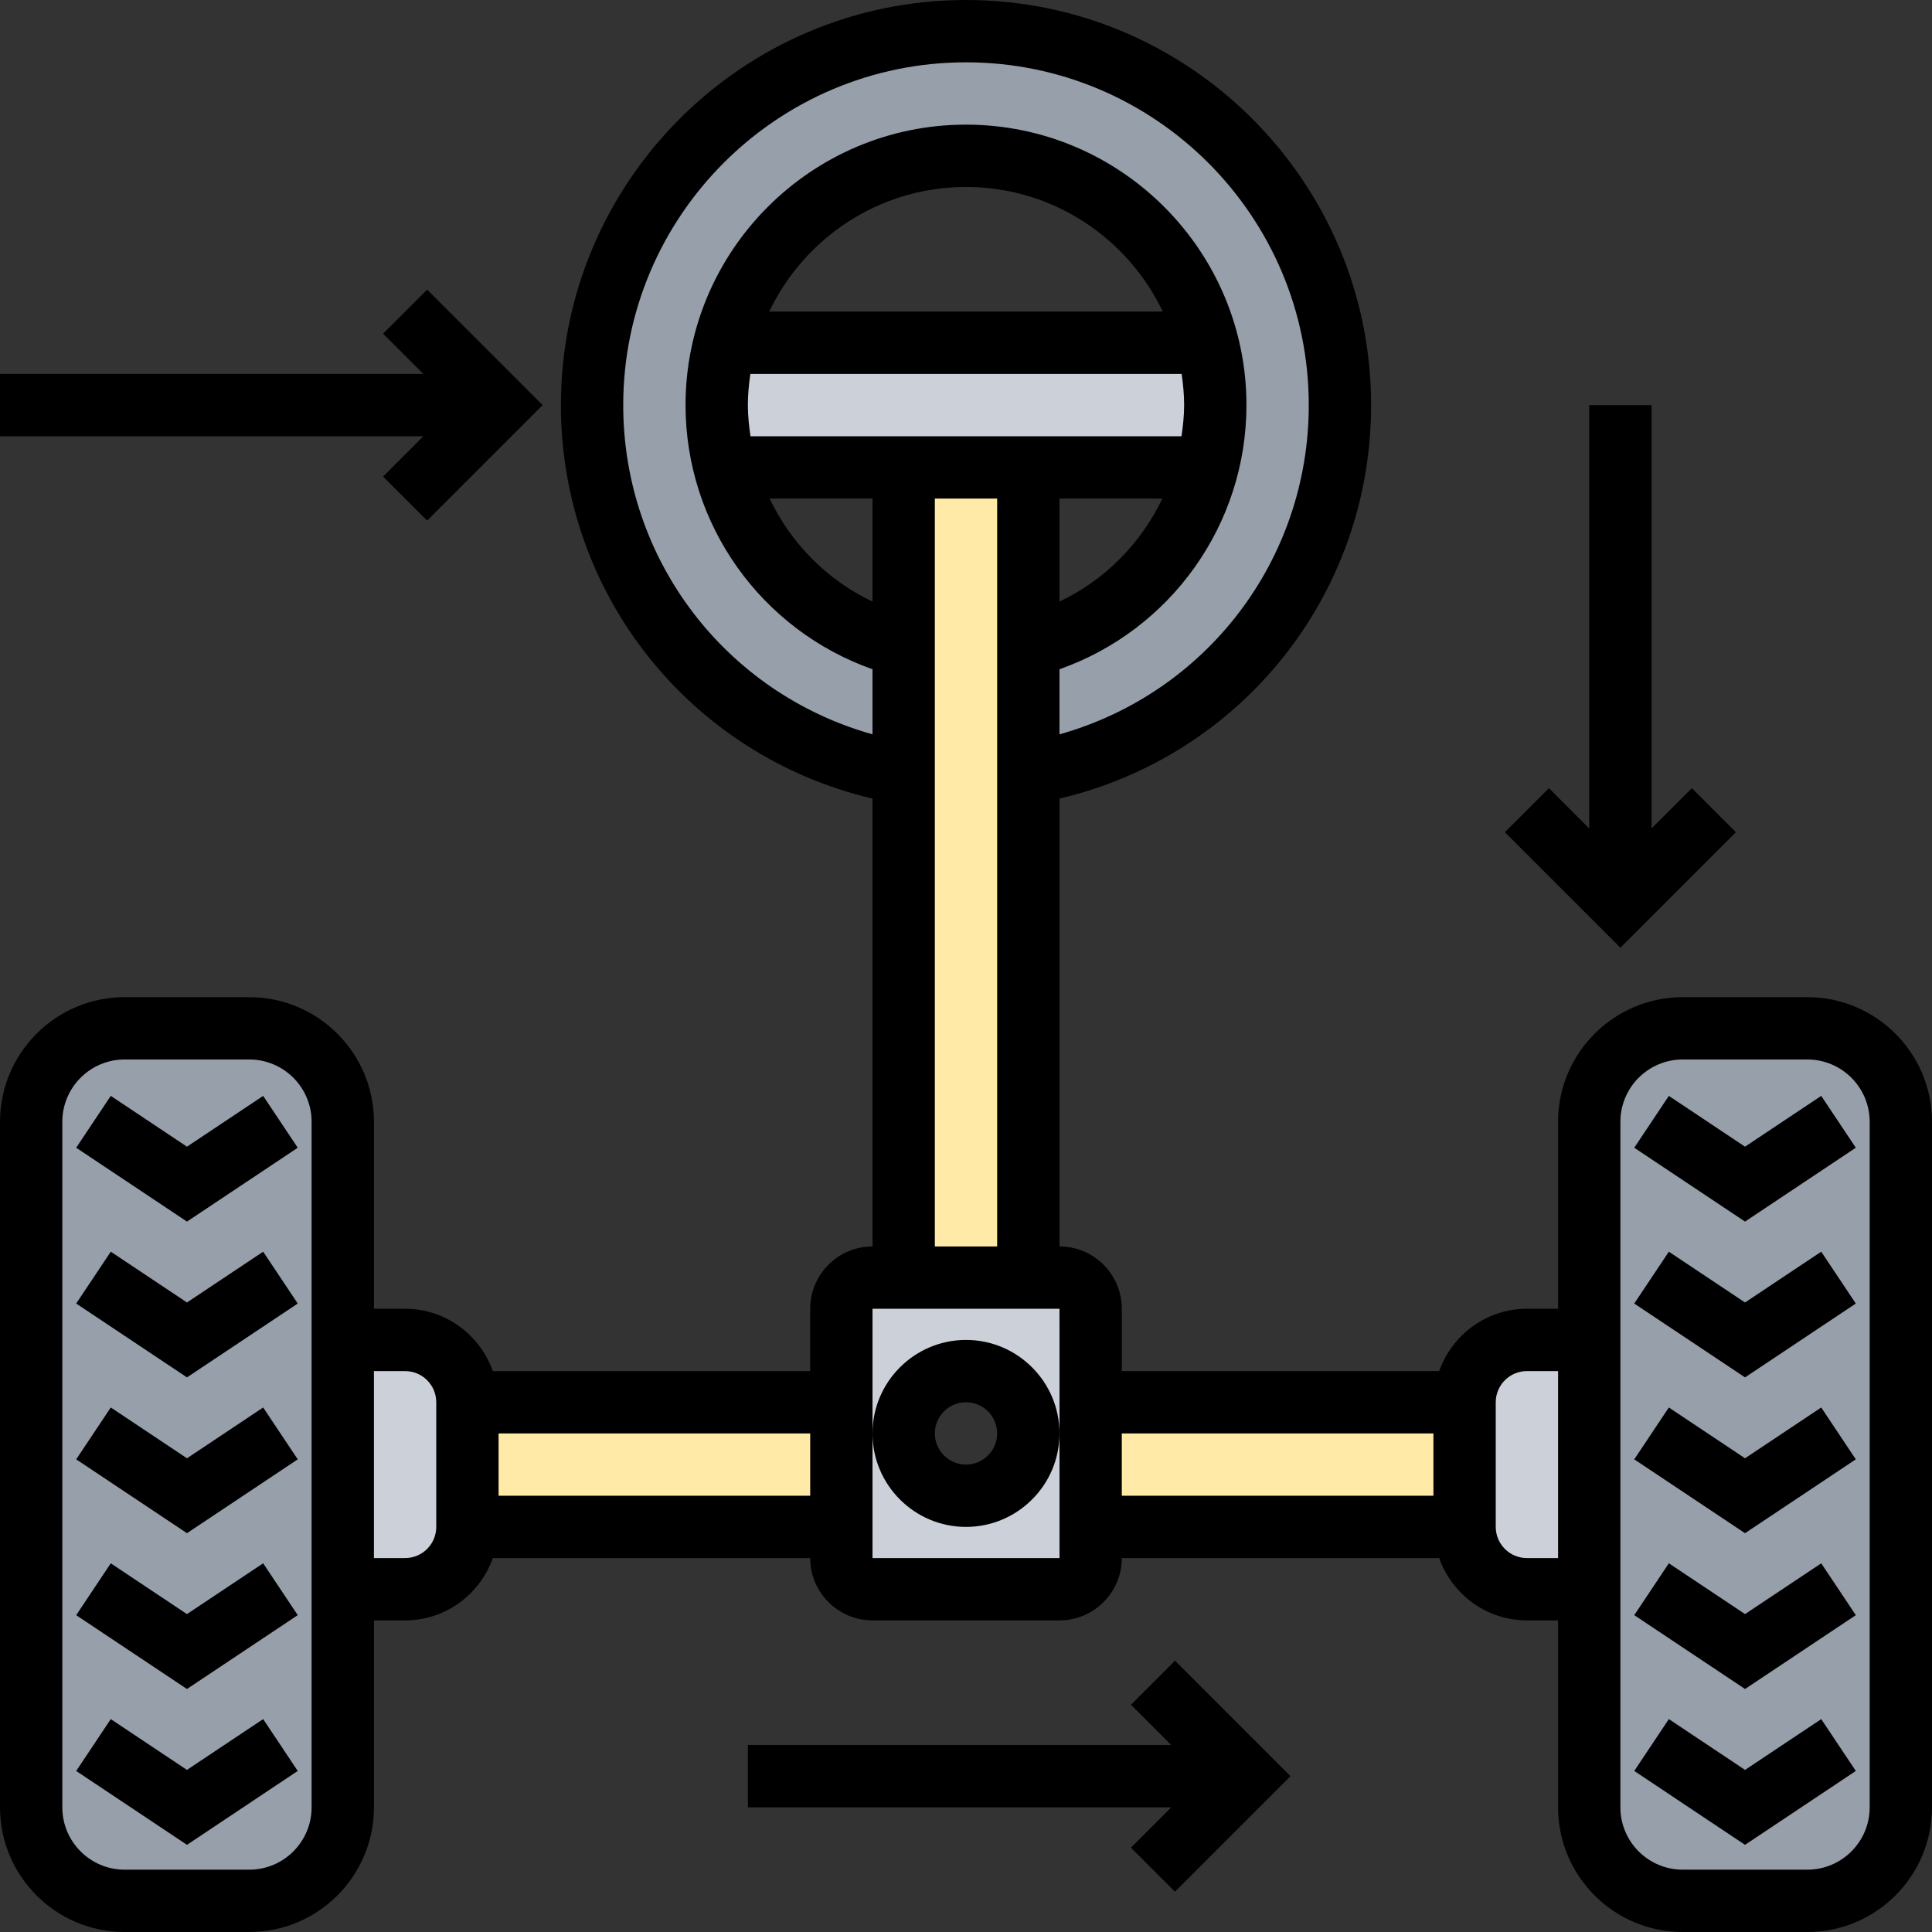
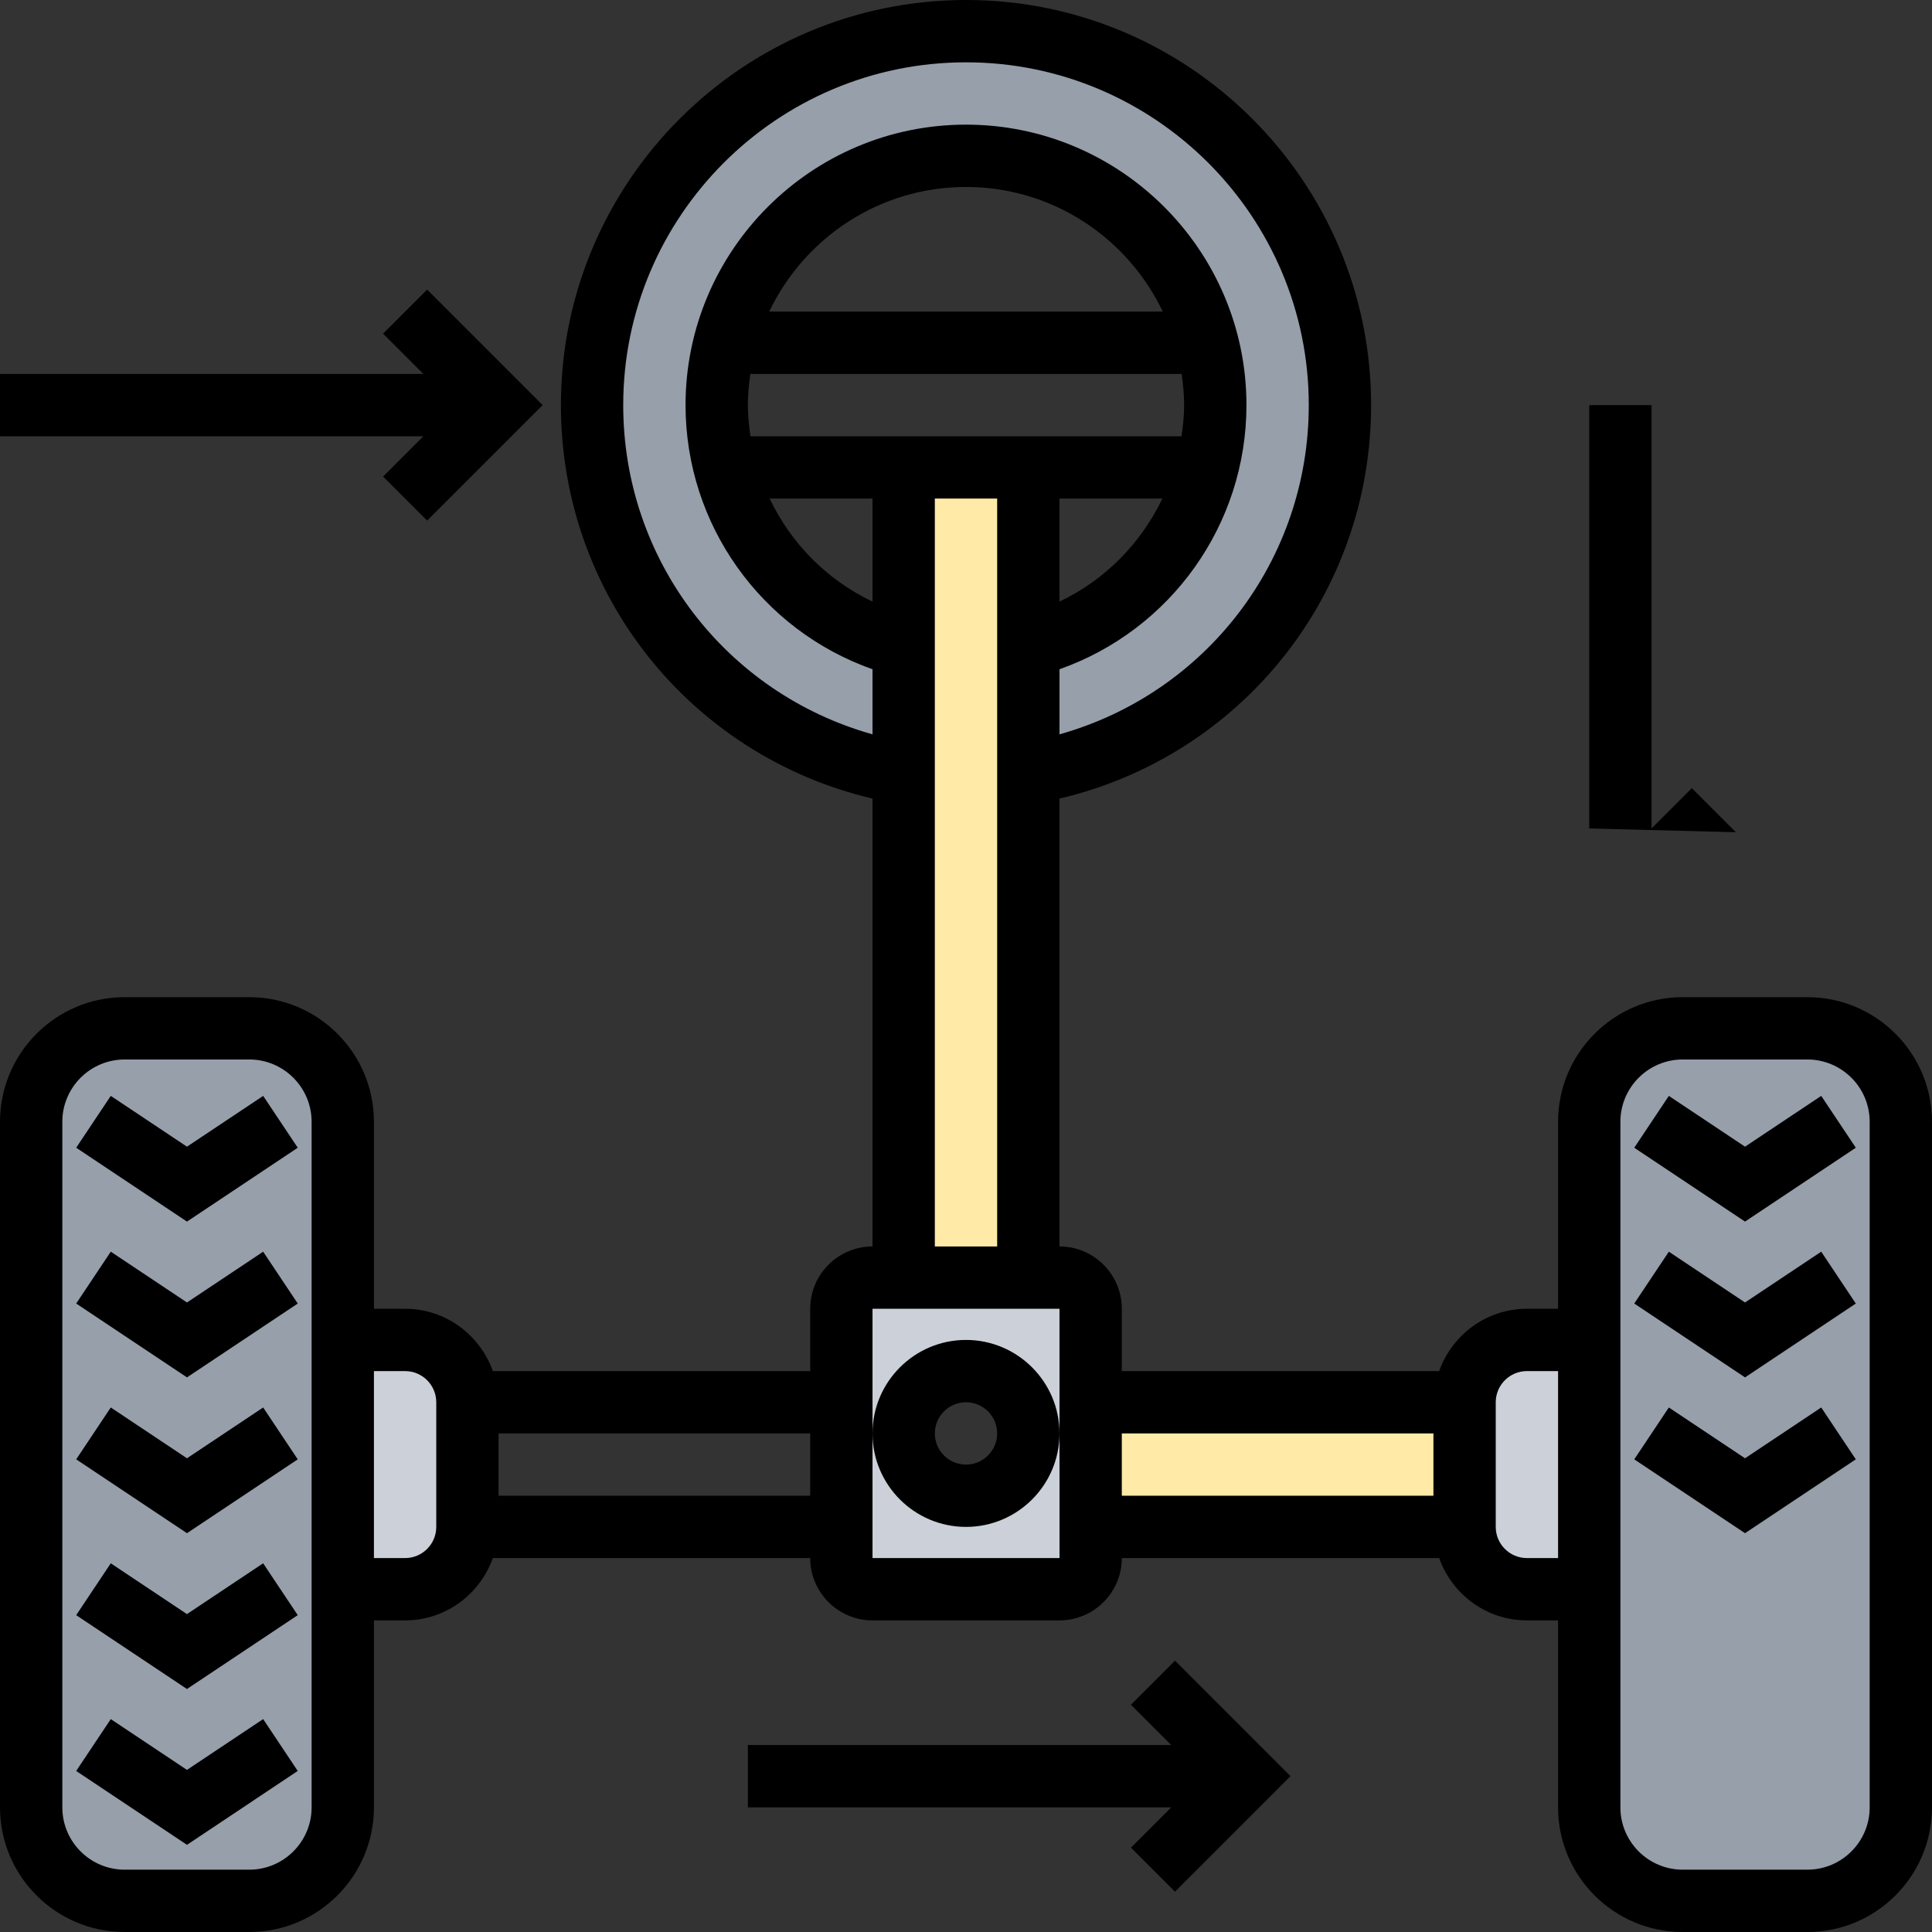
<svg xmlns="http://www.w3.org/2000/svg" id="Layer_5" enable-background="new 0 0 62 62" height="512" viewBox="0 0 62 62" width="512">
  <rect x="0" y="0" width="62" height="62" fill="#333333" stroke="none" />
  <g>
    <g>
      <g>
        <path d="m43 13c0 5.94-4.33 10.87-10 11.82v-4.08c2.81-.72 5.02-2.93 5.74-5.74.17-.64.26-1.31.26-2s-.09-1.36-.25-2c-.89-3.45-4.02-6-7.75-6s-6.86 2.55-7.75 6c-.16.64-.25 1.31-.25 2s.09 1.36.26 2c.72 2.81 2.93 5.02 5.74 5.74v4.08c-5.67-.95-10-5.88-10-11.82 0-6.63 5.37-12 12-12s12 5.37 12 12z" fill="#969faa" />
      </g>
      <g>
-         <path d="m39 13c0 .69-.09 1.36-.26 2h-5.74-4-5.74c-.17-.64-.26-1.31-.26-2s.09-1.36.25-2h.01 15.48.01c.16.64.25 1.31.25 2z" fill="#ccd1d9" />
-       </g>
+         </g>
      <g>
        <path d="m33 24.82v16.18h-4v-16.18-4.08-5.74h4v5.74z" fill="#ffeaa7" />
      </g>
      <g>
        <path d="m35 45h12v4h-12z" fill="#ffeaa7" />
      </g>
      <g>
-         <path d="m15 45h12v4h-12z" fill="#ffeaa7" />
-       </g>
+         </g>
      <g>
        <path d="m35 45v4 1c0 .55-.45 1-1 1h-6c-.55 0-1-.45-1-1v-1-4-3c0-.55.45-1 1-1h1 4 1c.55 0 1 .45 1 1zm-2 1c0-1.1-.9-2-2-2s-2 .9-2 2 .9 2 2 2 2-.9 2-2z" fill="#ccd1d9" />
      </g>
      <g>
        <path d="m51 43v8h-2c-1.1 0-2-.9-2-2v-4c0-1.1.9-2 2-2z" fill="#ccd1d9" />
      </g>
      <g>
        <path d="m15 45v4c0 1.1-.9 2-2 2h-2v-8h2c1.1 0 2 .9 2 2z" fill="#ccd1d9" />
      </g>
      <g>
        <path d="m61 36v22c0 1.66-1.34 3-3 3h-4c-1.66 0-3-1.34-3-3v-7-8-7c0-1.66 1.34-3 3-3h4c1.66 0 3 1.34 3 3z" fill="#969faa" />
      </g>
      <g>
        <path d="m8 61h-4c-1.66 0-3-1.34-3-3v-22c0-1.66 1.34-3 3-3h4c1.66 0 3 1.34 3 3v7 8 7c0 1.66-1.34 3-3 3z" fill="#969faa" />
      </g>
    </g>
    <g>
      <path d="m58 32h-4c-2.206 0-4 1.794-4 4v6h-1c-1.302 0-2.402.839-2.816 2h-10.184v-2c0-1.103-.897-2-2-2v-14.372c5.841-1.375 10-6.55 10-12.628 0-7.168-5.832-13-13-13s-13 5.832-13 13c0 6.078 4.159 11.253 10 12.628v14.372c-1.103 0-2 .897-2 2v2h-10.184c-.414-1.161-1.514-2-2.816-2h-1v-6c0-2.206-1.794-4-4-4h-4c-2.206 0-4 1.794-4 4v22c0 2.206 1.794 4 4 4h4c2.206 0 4-1.794 4-4v-6h1c1.302 0 2.402-.839 2.816-2h10.184c0 1.103.897 2 2 2h6c1.103 0 2-.897 2-2h10.184c.414 1.161 1.514 2 2.816 2h1v6c0 2.206 1.794 4 4 4h4c2.206 0 4-1.794 4-4v-22c0-2.206-1.794-4-4-4zm-48 26c0 1.103-.897 2-2 2h-4c-1.103 0-2-.897-2-2v-22c0-1.103.897-2 2-2h4c1.103 0 2 .897 2 2zm4-9c0 .552-.449 1-1 1h-1v-6h1c.551 0 1 .448 1 1zm2-1v-2h10v2zm12-28.694c-1.465-.695-2.617-1.872-3.301-3.306h3.301zm-3.916-5.306c-.047-.328-.084-.66-.084-1s.033-.672.08-1h13.84c.047.328.08.66.08 1s-.037.672-.084 1zm.601-4c1.126-2.361 3.53-4 6.315-4s5.189 1.639 6.315 4zm12.616 6c-.685 1.433-1.836 2.61-3.301 3.306v-3.306zm-17.301-3c0-6.065 4.935-11 11-11s11 4.935 11 11c0 4.981-3.302 9.247-8 10.566v-2.089c3.569-1.258 6-4.639 6-8.477 0-4.962-4.038-9-9-9s-9 4.038-9 9c0 3.838 2.431 7.219 6 8.477v2.089c-4.698-1.319-8-5.585-8-10.566zm10 3h2v24h-2zm-2 34v-4-4h6l.001 8zm8-4h10v2h-10zm13 4c-.551 0-1-.448-1-1v-4c0-.552.449-1 1-1h1v6zm11 8c0 1.103-.897 2-2 2h-4c-1.103 0-2-.897-2-2v-22c0-1.103.897-2 2-2h4c1.103 0 2 .897 2 2z" />
      <path d="m56 46.798-2.445-1.63-1.11 1.664 3.555 2.37 3.555-2.37-1.11-1.664z" />
-       <path d="m56 51.798-2.445-1.63-1.11 1.664 3.555 2.37 3.555-2.37-1.11-1.664z" />
      <path d="m56 36.798-2.445-1.63-1.11 1.664 3.555 2.37 3.555-2.37-1.11-1.664z" />
      <path d="m56 41.798-2.445-1.63-1.11 1.664 3.555 2.37 3.555-2.37-1.11-1.664z" />
-       <path d="m56 56.798-2.445-1.63-1.11 1.664 3.555 2.37 3.555-2.37-1.11-1.664z" />
      <path d="m6 46.798-2.445-1.63-1.11 1.664 3.555 2.37 3.555-2.37-1.11-1.664z" />
      <path d="m6 51.798-2.445-1.63-1.11 1.664 3.555 2.37 3.555-2.37-1.11-1.664z" />
      <path d="m6 36.798-2.445-1.63-1.11 1.664 3.555 2.37 3.555-2.37-1.11-1.664z" />
      <path d="m6 41.798-2.445-1.63-1.11 1.664 3.555 2.37 3.555-2.37-1.11-1.664z" />
      <path d="m6 56.798-2.445-1.63-1.11 1.664 3.555 2.37 3.555-2.37-1.11-1.664z" />
      <path d="m31 49c1.654 0 3-1.346 3-3s-1.346-3-3-3-3 1.346-3 3 1.346 3 3 3zm0-4c.551 0 1 .448 1 1s-.449 1-1 1-1-.448-1-1 .449-1 1-1z" />
      <path d="m36.293 54.707 1.293 1.293h-13.586v2h13.586l-1.293 1.293 1.414 1.414 3.707-3.707-3.707-3.707z" />
      <path d="m12.293 15.293 1.414 1.414 3.707-3.707-3.707-3.707-1.414 1.414 1.293 1.293h-13.586v2h13.586z" />
-       <path d="m55.707 26.707-1.414-1.414-1.293 1.293v-13.586h-2v13.586l-1.293-1.293-1.414 1.414 3.707 3.707z" />
+       <path d="m55.707 26.707-1.414-1.414-1.293 1.293v-13.586h-2v13.586z" />
    </g>
  </g>
</svg>